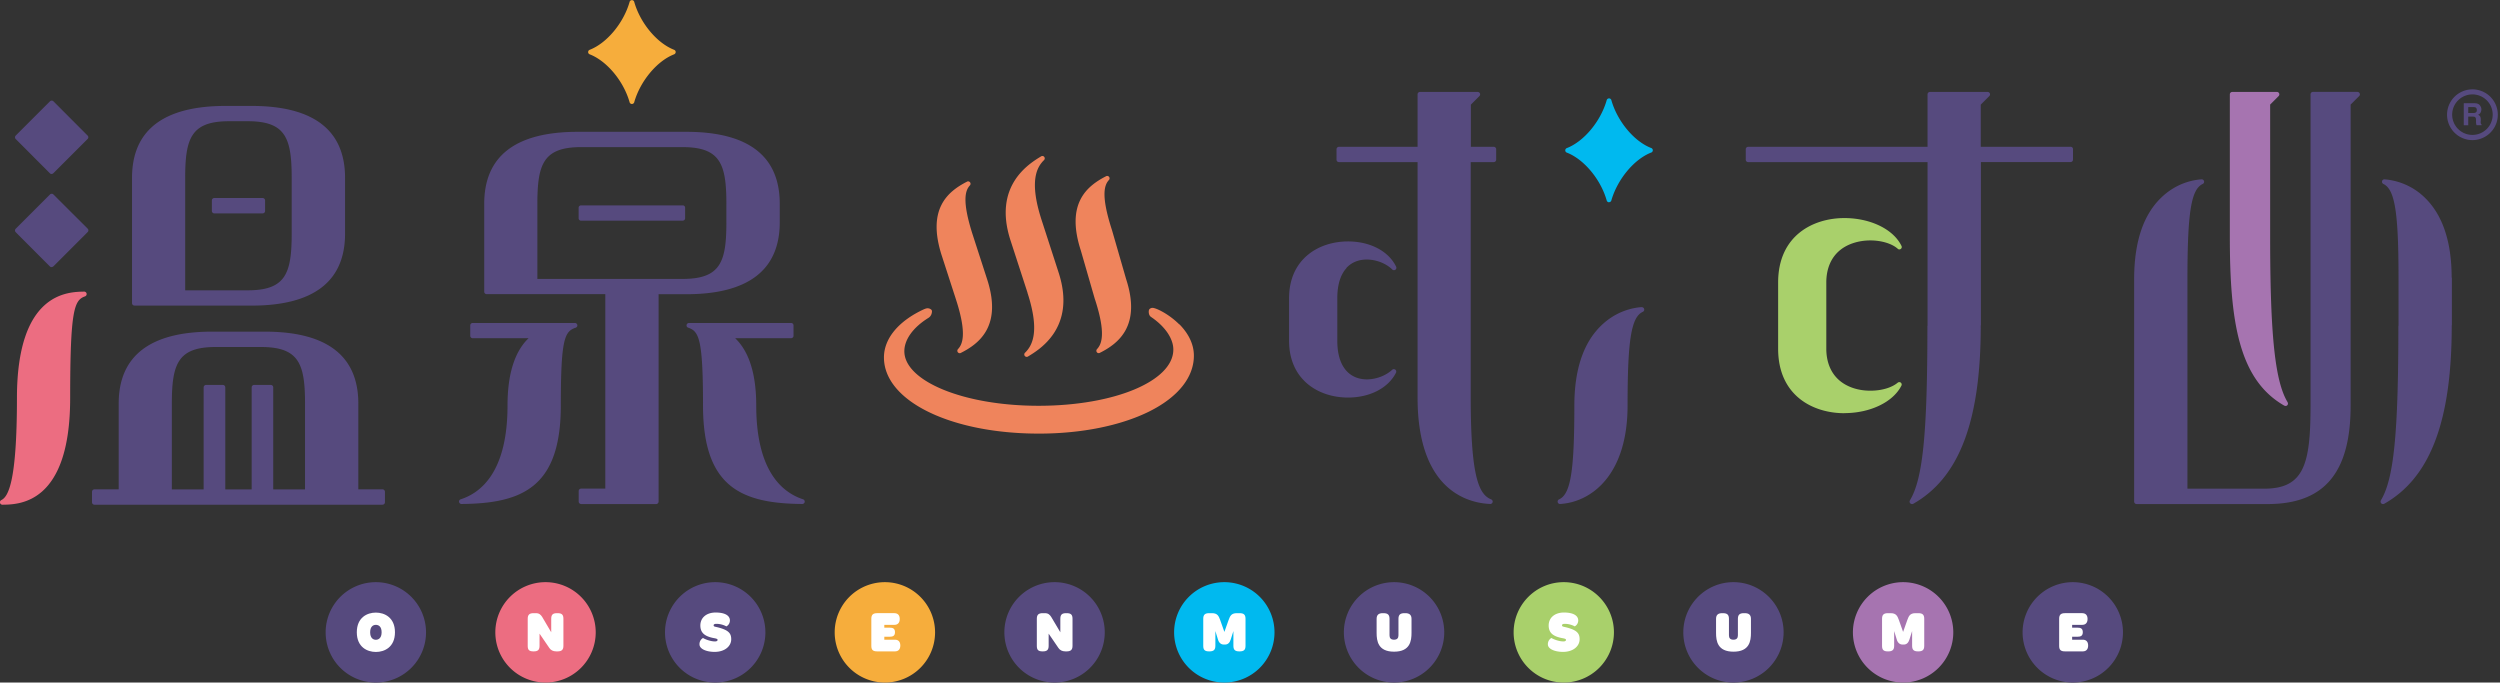
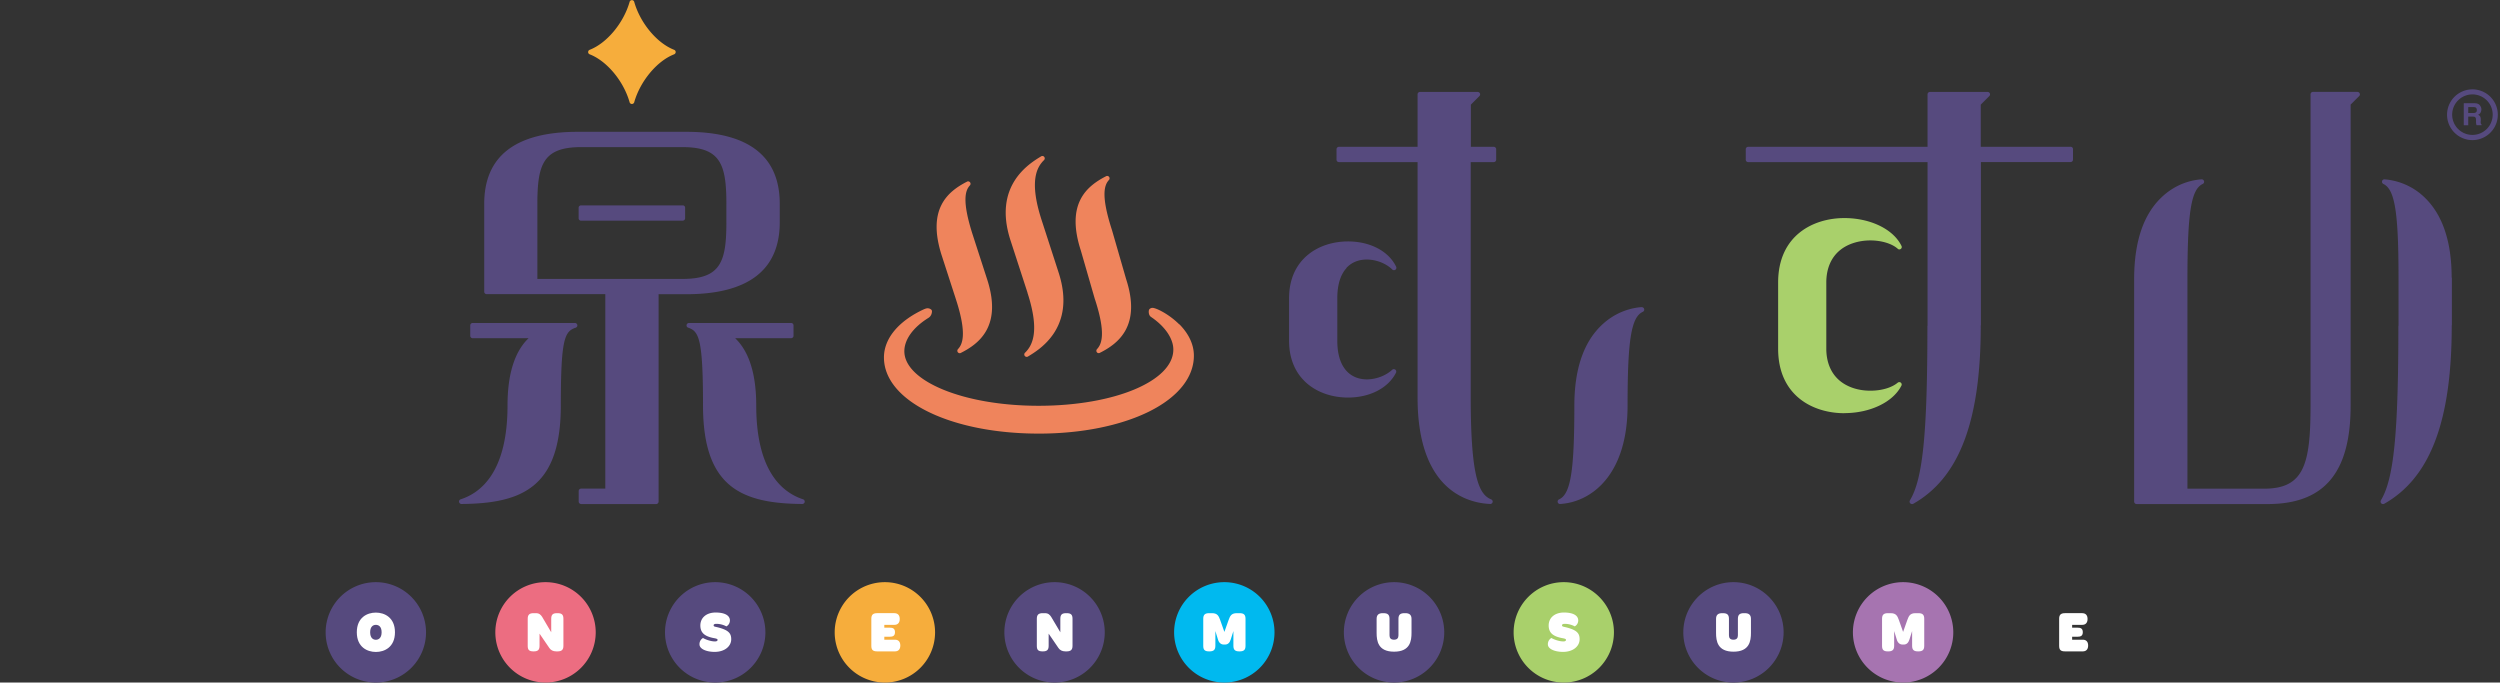
<svg xmlns="http://www.w3.org/2000/svg" width="315" height="86" fill="none">
  <rect width="100%" height="100%" fill="#333333" stroke="none" />
  <g clip-path="url(#clip0_4381_1178)">
    <path d="M53.68 79.676A6.323 6.323 0 0147.356 86a6.323 6.323 0 110-12.648 6.328 6.328 0 016.324 6.324z" fill="#564A7E" />
    <path d="M47.366 82.147c-1.081 0-2.408-.6-2.408-2.48s1.327-2.48 2.399-2.48 2.408.6 2.408 2.48-1.327 2.48-2.4 2.48zm-.01-3.416c-.335 0-.717.21-.717.936 0 .727.382.945.718.945.336 0 .727-.218.727-.945s-.382-.936-.727-.936z" fill="#fff" />
    <path d="M75.06 79.676A6.323 6.323 0 0168.736 86a6.323 6.323 0 01-6.324-6.324 6.323 6.323 0 016.324-6.324 6.323 6.323 0 016.324 6.324z" fill="#EC6D81" />
    <path d="M67.537 77.26c.4 0 .6.2.772.463l1.145 1.944v-1.699c0-.509.191-.709.727-.709h.082c.536 0 .727.2.727.709v3.407c0 .49-.21.7-.745.7h-.155c-.427 0-.7-.173-.872-.427l-1.236-1.808v1.535c0 .49-.19.7-.727.7h-.036c-.563 0-.727-.2-.727-.7v-3.407c0-.509.21-.709.745-.709h.301z" fill="#fff" />
    <path d="M96.44 79.676A6.323 6.323 0 0190.116 86a6.323 6.323 0 110-12.648 6.328 6.328 0 016.324 6.324z" fill="#564A7E" />
    <path d="M91.533 78.93a2.689 2.689 0 00-1.263-.326c-.263 0-.354.082-.354.19 0 .137.136.164.309.2 1.608.364 1.908.818 1.908 1.554 0 .882-.818 1.59-2.09 1.59-1.009 0-1.908-.354-1.908-.945a.89.89 0 01.445-.808c.154.109.881.436 1.508.436.173 0 .327-.055.327-.191 0-.082-.027-.154-.463-.227-1.108-.21-1.708-.636-1.708-1.59 0-1 .79-1.636 1.926-1.636 1.018 0 1.8.3 1.8 1.009 0 .263-.146.581-.428.727l-.009.018z" fill="#fff" />
    <path d="M117.819 79.676A6.323 6.323 0 01111.495 86a6.323 6.323 0 110-12.648 6.329 6.329 0 016.324 6.324z" fill="#F6AD3C" />
    <path d="M112.695 77.26c.399 0 .672.226.672.735 0 .51-.282.736-.672.736h-1.272v.355h.672c.4 0 .672.1.672.572s-.281.572-.672.572h-.672v.373h1.344c.4 0 .673.227.673.736s-.282.736-.673.736h-2.235c-.563 0-.745-.2-.745-.7v-3.407c0-.509.209-.709.745-.709h2.163z" fill="#fff" />
    <path d="M139.199 79.676A6.323 6.323 0 01132.875 86a6.323 6.323 0 01-6.324-6.324 6.323 6.323 0 016.324-6.324 6.323 6.323 0 016.324 6.324z" fill="#564A7E" />
    <path d="M131.675 77.26c.4 0 .6.2.773.463l1.154 1.944v-1.699c0-.509.191-.709.727-.709h.081c.536 0 .727.2.727.709v3.407c0 .49-.209.7-.745.7h-.154c-.427 0-.7-.173-.873-.427l-1.235-1.808v1.535c0 .49-.191.7-.727.7h-.036c-.564 0-.727-.2-.727-.7v-3.407c0-.509.209-.709.745-.709h.29z" fill="#fff" />
    <path d="M160.587 79.676A6.322 6.322 0 01154.263 86a6.323 6.323 0 01-6.324-6.324 6.323 6.323 0 016.324-6.324 6.322 6.322 0 016.324 6.324z" fill="#00B9EF" />
    <path d="M152.701 77.26c.708 0 .854.354 1.045.871l.527 1.49.527-1.49c.19-.517.336-.872 1.044-.872h.346c.536 0 .745.2.745.709v3.407c0 .49-.191.7-.745.7h-.037c-.536 0-.745-.2-.745-.7v-1.862l-.336 1.063c-.127.427-.381.636-.709.636h-.181c-.327 0-.6-.218-.718-.636l-.327-1.063v1.862c0 .49-.209.7-.745.7h-.037c-.563 0-.745-.2-.745-.7v-3.407c0-.509.209-.709.745-.709h.346z" fill="#fff" />
    <path d="M181.976 79.676A6.329 6.329 0 01175.652 86a6.329 6.329 0 01-6.324-6.324 6.329 6.329 0 016.324-6.324 6.329 6.329 0 016.324 6.324z" fill="#564A7E" />
    <path d="M174.325 77.26c.546 0 .755.208.755.717v2.072c0 .318.136.554.563.554.427 0 .563-.236.563-.554v-2.072c0-.509.209-.718.754-.718h.118c.5 0 .773.21.773.718v1.763c0 1.017-.173 2.371-2.199 2.371s-2.199-1.354-2.199-2.371v-1.763c0-.509.264-.718.772-.718h.119-.019z" fill="#fff" />
    <path d="M203.356 79.676A6.329 6.329 0 01197.032 86c-3.489 0-6.315-2.835-6.315-6.324 0-3.49 2.835-6.324 6.315-6.324 3.48 0 6.324 2.835 6.324 6.324z" fill="#A9D06B" />
    <path d="M198.431 78.93a2.686 2.686 0 00-1.263-.326c-.263 0-.354.082-.354.19 0 .137.136.164.309.2 1.608.364 1.908.818 1.908 1.554 0 .882-.818 1.59-2.09 1.59-1.008 0-1.908-.354-1.908-.945a.89.89 0 01.445-.808c.155.109.882.436 1.509.436.172 0 .327-.055.327-.191 0-.082-.027-.154-.473-.227-1.108-.21-1.708-.636-1.708-1.59 0-1 .791-1.636 1.926-1.636 1.018 0 1.799.3 1.799 1.009 0 .263-.145.581-.427.727v.018z" fill="#fff" />
    <path d="M224.735 79.676A6.328 6.328 0 01218.412 86c-3.49 0-6.315-2.835-6.315-6.324 0-3.49 2.835-6.324 6.315-6.324 3.48 0 6.323 2.835 6.323 6.324z" fill="#564A7E" />
    <path d="M217.094 77.26c.545 0 .754.208.754.717v2.072c0 .318.136.554.563.554.427 0 .564-.236.564-.554v-2.072c0-.509.209-.718.754-.718h.118c.5 0 .772.21.772.718v1.763c0 1.017-.172 2.371-2.198 2.371-2.027 0-2.199-1.354-2.199-2.371v-1.763c0-.509.263-.718.772-.718h.118-.018z" fill="#fff" />
    <path d="M246.115 79.676A6.329 6.329 0 01239.791 86a6.329 6.329 0 01-6.324-6.324 6.329 6.329 0 016.324-6.324 6.329 6.329 0 016.324 6.324z" fill="#A674B0" />
    <path d="M238.219 77.26c.7 0 .854.354 1.045.871l.527 1.49.527-1.49c.191-.517.336-.872 1.045-.872h.345c.536 0 .745.2.745.709v3.407c0 .49-.191.7-.745.7h-.036c-.536 0-.745-.2-.745-.7v-1.862l-.337 1.063c-.127.427-.381.636-.699.636h-.182c-.327 0-.6-.218-.718-.636l-.327-1.063v1.862c0 .49-.209.7-.745.7h-.036c-.564 0-.745-.2-.745-.7v-3.407c0-.509.209-.709.745-.709h.345-.009z" fill="#fff" />
-     <path d="M267.495 79.676A6.329 6.329 0 01261.171 86a6.329 6.329 0 01-6.324-6.324 6.329 6.329 0 016.324-6.324 6.329 6.329 0 016.324 6.324z" fill="#564A7E" />
    <path d="M262.361 77.26c.399 0 .672.226.672.735 0 .51-.282.736-.672.736h-1.272v.355h.672c.4 0 .672.1.672.572s-.281.572-.672.572h-.672v.373h1.344c.4 0 .673.227.673.736s-.282.736-.673.736h-2.235c-.563 0-.745-.2-.745-.7v-3.407c0-.509.209-.709.745-.709h2.163z" fill="#fff" />
    <path d="M188.236 18.499h-2.907v-5.315l1.081-1.082a.296.296 0 00.064-.327.31.31 0 00-.282-.19h-7.269a.305.305 0 00-.309.3v6.614h-9.904a.304.304 0 00-.308.3v1.317c0 .173.136.31.308.31h9.904V50.09c0 11.758 6.397 13.293 9.15 13.411h.009c.145 0 .264-.1.3-.236a.302.302 0 00-.191-.345c-1.59-.636-2.571-2.998-2.571-12.884V20.425h2.907c.164 0 .3-.136.3-.309V18.8c0-.164-.136-.3-.3-.3h.018zm-18.599 15.274c.636-.7 1.527-1.072 2.572-1.072 1.181 0 2.444.49 3.216 1.254.055.054.136.09.209.09a.328.328 0 00.182-.054.313.313 0 00.1-.382c-.954-1.972-3.28-3.189-6.07-3.189-3.698 0-7.423 2.217-7.423 7.16v5.352c0 4.942 3.725 7.16 7.423 7.16 2.762 0 5.079-1.2 6.052-3.135a.313.313 0 00-.091-.382.339.339 0 00-.182-.064.32.32 0 00-.209.082c-.809.745-2.035 1.209-3.198 1.209-1.036 0-1.927-.373-2.563-1.072-.763-.845-1.154-2.117-1.154-3.798V37.58c0-1.681.391-2.962 1.154-3.798l-.018-.01zm37.235 4.924h-.018c-1.081.073-3.18.473-5.079 2.3-2.263 2.17-3.407 5.569-3.407 10.103 0 8.296-.473 11.167-1.927 11.821a.306.306 0 00-.172.354.3.3 0 00.29.227h.019c3.916-.236 8.495-3.625 8.495-12.402 0-8.278.463-11.149 1.926-11.812a.301.301 0 00.164-.354.3.3 0 00-.291-.227v-.01zm53.998-20.198h-11.294v-5.315l1.082-1.082a.294.294 0 00.063-.327.294.294 0 00-.281-.19h-7.269c-.164 0-.3.136-.3.3v6.614h-22.597a.304.304 0 00-.309.3v1.317c0 .173.136.31.309.31h22.597v20.598s-.018.063-.018.09c0 13.475-.573 19.2-2.181 21.889 0 .018-.045.081-.045.1a.297.297 0 00.091.336.323.323 0 00.354.036c5.797-3.28 8.504-10.413 8.504-22.443a.3.3 0 00.019-.1V20.417h11.294a.307.307 0 00.309-.309V18.79c0-.164-.137-.3-.309-.3l-.019.009zm48.039 16.491c0-4.524-1.135-7.913-3.389-10.094a8.2 8.2 0 00-5.07-2.299h-.018a.294.294 0 00-.291.227.313.313 0 00.164.355c1.445.681 1.908 3.552 1.908 11.812v6.033s-.018.063-.018.09c0 13.475-.573 19.2-2.181 21.889 0 .018-.045.082-.045.1a.312.312 0 00.091.336.323.323 0 00.354.036c5.797-3.28 8.505-10.412 8.505-22.442.009-.037.018-.073.018-.11v-5.942l-.028.01zm-11.848-23.414h-5.624a.333.333 0 00-.218.09.315.315 0 00-.091.219V51.09c0 7.396-.809 10.486-5.861 10.486h-9.649v-26.65c.009-8.223.481-11.085 1.926-11.748a.302.302 0 00.164-.355.301.301 0 00-.291-.227h-.018c-1.091.073-3.189.473-5.088 2.308-2.254 2.172-3.39 5.57-3.408 10.176v28.122c0 .163.137.309.309.309h16.51c7.132 0 10.458-3.944 10.458-12.412V13.175l1.081-1.072a.296.296 0 00.064-.327.297.297 0 00-.282-.191l.018-.01zM73.215 63.503a.305.305 0 01-.3-.31v-1.317c0-.172.137-.309.3-.309h3.053V37.062H61.313a.302.302 0 01-.3-.3V25.668c0-6.015 3.97-9.059 11.785-9.059h13.665c7.814 0 11.785 3.044 11.785 9.06v2.343c0 6.006-3.971 9.06-11.785 9.06h-3.48v26.13a.312.312 0 01-.309.31h-9.459v-.01zm.037-44.967c-4.77 0-5.543 2.108-5.543 7.132v9.477H85.99c4.762 0 5.534-2.09 5.534-7.096v-2.38c0-5.025-.772-7.133-5.543-7.133H73.243h.009zm27.84 44.967C93.368 63.439 88.58 61.34 88.58 51.09c0-8.386-.509-9.35-1.872-9.804a.302.302 0 01-.2-.336.31.31 0 01.3-.254h12.866c.082 0 .155.027.218.081a.317.317 0 01.091.218v1.318c0 .163-.136.3-.309.3h-7.042c1.763 1.69 2.654 4.543 2.654 8.477 0 8.178 3.207 10.94 5.896 11.821a.307.307 0 01.209.336.31.31 0 01-.299.255zm-42.95 0a.31.31 0 01-.3-.255.3.3 0 01.209-.336c2.69-.872 5.897-3.634 5.897-11.82 0-3.935.89-6.788 2.653-8.478h-7.042a.305.305 0 01-.309-.3v-1.318c0-.163.136-.3.309-.3h12.884a.31.31 0 01.3.255.302.302 0 01-.2.336c-1.4.464-1.88 1.372-1.88 9.804 0 10.25-4.79 12.348-12.512 12.412h-.01zm15.073-35.7a.306.306 0 01-.309-.309v-1.317c0-.163.137-.3.31-.3h12.81c.174 0 .3.137.3.3v1.317a.295.295 0 01-.09.219.317.317 0 01-.218.09H73.206h.01z" fill="#564A7E" />
-     <path d="M202.738 25.487a.304.304 0 01-.291-.218c-.754-2.672-2.871-5.207-5.034-6.043a.295.295 0 01-.19-.281c0-.128.081-.237.19-.282 2.163-.836 4.28-3.38 5.034-6.051a.304.304 0 01.582 0c.754 2.67 2.871 5.215 5.033 6.042a.294.294 0 01.191.282.294.294 0 01-.191.281c-2.162.836-4.27 3.38-5.033 6.043a.304.304 0 01-.291.217v.01z" fill="#00B9EF" />
    <path d="M79.62 13.102a.302.302 0 01-.29-.218c-.754-2.671-2.871-5.206-5.034-6.042a.296.296 0 01-.19-.282c0-.127.072-.236.19-.282 2.163-.836 4.28-3.38 5.034-6.042a.302.302 0 01.582 0c.754 2.671 2.87 5.206 5.033 6.042a.297.297 0 01.191.282.309.309 0 01-.19.282c-2.163.836-4.28 3.38-5.034 6.042a.303.303 0 01-.291.218z" fill="#F6AD3C" />
    <path d="M232.377 52.063c-3.844 0-8.332-2.126-8.332-8.132v-8.323c0-6.006 4.498-8.132 8.341-8.132 3.289 0 6.188 1.408 7.205 3.516a.295.295 0 01-.091.373.336.336 0 01-.181.064.28.28 0 01-.2-.082c-.718-.645-2.045-1.054-3.462-1.054-1.417 0-2.789.418-3.753 1.181-1.172.927-1.79 2.353-1.79 4.125v8.323c0 1.772.618 3.198 1.79 4.125.964.763 2.299 1.181 3.753 1.181 1.454 0 2.708-.39 3.453-1.008a.316.316 0 01.39-.01.308.308 0 01.082.373c-1.045 2.08-3.934 3.471-7.196 3.471l-.009.01z" fill="#A9D06B" />
-     <path d="M287.974 51.145a.425.425 0 01-.154-.036c-5.715-3.262-6.86-10.54-6.86-21.225v-18c0-.163.136-.3.309-.3h5.624c.127 0 .236.073.282.191a.31.31 0 01-.064.327l-1.072 1.072v16.71c0 12.32.609 18.136 2.181 20.762l.045.1a.297.297 0 01-.091.336.316.316 0 01-.2.072v-.009z" fill="#A674B0" />
    <path d="M148.585 40.87c-1.291-1.29-2.917-2.081-3.371-2.081a.56.56 0 00-.382.163c-.055.055-.091.21-.091.282 0 .263.046.554.327.727 1.736 1.181 2.772 2.707 2.772 4.08 0 3.98-7.451 7.087-16.973 7.087-9.523 0-16.919-3.144-16.919-6.87 0-1.472 1.1-2.998 3.008-4.188.436-.255.472-.709.472-.845a.3.3 0 00-.118-.236.724.724 0 00-.445-.146c-.145 0-.291.064-.418.11-3.226 1.48-5.07 3.697-5.07 6.087 0 5.47 8.396 9.595 19.526 9.595 5.334 0 10.258-.99 13.865-2.771 3.653-1.809 5.661-4.316 5.661-7.051 0-1.745-.99-3.108-1.826-3.953l-.018.01zm-10.613-3.135c1.417 4.352.818 5.651.254 6.25a.315.315 0 00-.027.392.294.294 0 00.245.118.258.258 0 00.137-.037c2.344-1.172 5.224-3.407 3.316-9.276l-1.781-6.17c-1.435-4.425-.963-5.706-.39-6.333a.303.303 0 00.018-.39c-.055-.083-.146-.119-.246-.119a.238.238 0 00-.136.036c-2.48 1.273-5.079 3.48-3.18 9.35l1.781 6.17.009.009zm-8.514-.854c1.609 4.942.591 6.687-.309 7.568a.305.305 0 00-.027.4.32.32 0 00.245.118.309.309 0 00.155-.045c1.508-.909 6.106-3.69 3.862-10.585l-2.136-6.597c-1.608-4.943-.599-6.687.3-7.569a.305.305 0 00.027-.4.3.3 0 00-.236-.118.305.305 0 00-.154.046c-1.509.917-6.097 3.698-3.862 10.585l2.144 6.597h-.009zm-9.004.854c1.408 4.352.818 5.651.254 6.25a.315.315 0 00-.027.392.303.303 0 00.245.127.26.26 0 00.137-.036c2.335-1.173 5.224-3.408 3.316-9.277l-1.781-5.498c-1.435-4.425-.963-5.706-.39-6.333a.303.303 0 00-.228-.508.26.26 0 00-.136.036c-2.48 1.272-5.079 3.48-3.171 9.35l1.781 5.497z" fill="#EF845C" />
-     <path d="M11.902 63.593a.306.306 0 01-.308-.309v-1.317c0-.173.136-.309.309-.309h3.053V50.845c0-5.996 3.952-9.05 11.739-9.058h6.669c7.814 0 11.785 3.044 11.785 9.059v10.812h3.053c.163 0 .3.136.3.309v1.317a.295.295 0 01-.092.218.317.317 0 01-.218.091h-36.29zm22.216-15.092c.173 0 .309.137.309.31v12.856h4.007V50.855c0-5.016-.763-7.115-5.506-7.133h-5.77c-4.734.01-5.506 2.108-5.506 7.133v10.812h4.007V48.81c0-.163.136-.309.309-.309h2.108c.172 0 .309.137.309.31v12.856h3.325V48.81a.31.31 0 01.3-.309h2.108zM16.936 38.498a.302.302 0 01-.3-.3V22.406c0-6.006 3.971-9.059 11.785-9.059h3.271c7.814 0 11.785 3.044 11.785 9.059v7.042c0 6.006-3.97 9.059-11.785 9.059H16.945l-.009-.01zm11.94-23.225c-4.77 0-5.543 2.108-5.543 7.133V36.58h7.878c4.77 0 5.542-2.108 5.542-7.132v-7.042c0-5.025-.772-7.133-5.543-7.133h-2.344.01zm-22.37 18.39a.335.335 0 01-.219-.09l-4.306-4.316a.317.317 0 01-.091-.218c0-.082.036-.155.09-.218l4.316-4.316a.282.282 0 01.218-.09c.082 0 .155.026.219.09l4.315 4.307a.302.302 0 010 .427l-4.315 4.316a.317.317 0 01-.219.09l-.009.019zm20.489-6.777a.305.305 0 01-.3-.31V25.26c0-.173.136-.309.3-.309h6.096c.173 0 .31.136.31.31v1.316a.306.306 0 01-.31.31h-6.096zm-20.49-4.962a.295.295 0 01-.218-.09l-4.306-4.316a.317.317 0 01-.091-.218c0-.082.036-.155.09-.218l4.316-4.316a.317.317 0 01.218-.091.34.34 0 01.219.09l4.306 4.317a.302.302 0 010 .427l-4.316 4.316a.295.295 0 01-.218.09v.01z" fill="#564A7E" />
-     <path d="M.3 63.594a.32.32 0 01-.3-.237.305.305 0 01.163-.345c.845-.409 1.972-2.18 1.972-12.848 0-13.302 6.387-13.383 8.477-13.42a.309.309 0 01.1.6c-1.363.472-1.872 1.699-1.872 12.83 0 13.338-6.433 13.401-8.55 13.42H.3z" fill="#EC6D81" />
    <path d="M312.58 15.301v-.19c0-.192-.027-.337-.081-.437a.52.52 0 00-.273-.218.547.547 0 00.327-.272.856.856 0 00.1-.391.728.728 0 00-.054-.29 1.239 1.239 0 00-.137-.237.614.614 0 00-.263-.191c-.1-.045-.246-.064-.436-.073h-1.327v2.78h.563v-1.09h.564c.163 0 .272.028.327.091.054.064.091.182.091.355v.254c0 .082.009.164.027.236 0 .037.018.091.036.146h.645V15.7a.277.277 0 01-.109-.155 1.392 1.392 0 01-.018-.254l.018.01zm-.672-1.108a.722.722 0 01-.282.045h-.627v-.745h.646a.7.7 0 01.272.045c.109.055.164.173.164.337 0 .154-.055.263-.164.309l-.009.009zm-.382-2.935a3.203 3.203 0 00-3.198 3.198 3.203 3.203 0 003.198 3.198 3.203 3.203 0 003.199-3.198 3.203 3.203 0 00-3.199-3.198zm0 5.742a2.555 2.555 0 01-2.553-2.553 2.556 2.556 0 012.553-2.553 2.556 2.556 0 012.554 2.553A2.556 2.556 0 01311.526 17z" fill="#564A7E" />
  </g>
  <defs>
    <clipPath id="clip0_4381_1178">
      <path fill="#fff" d="M0 0h314.715v86H0z" />
    </clipPath>
  </defs>
</svg>